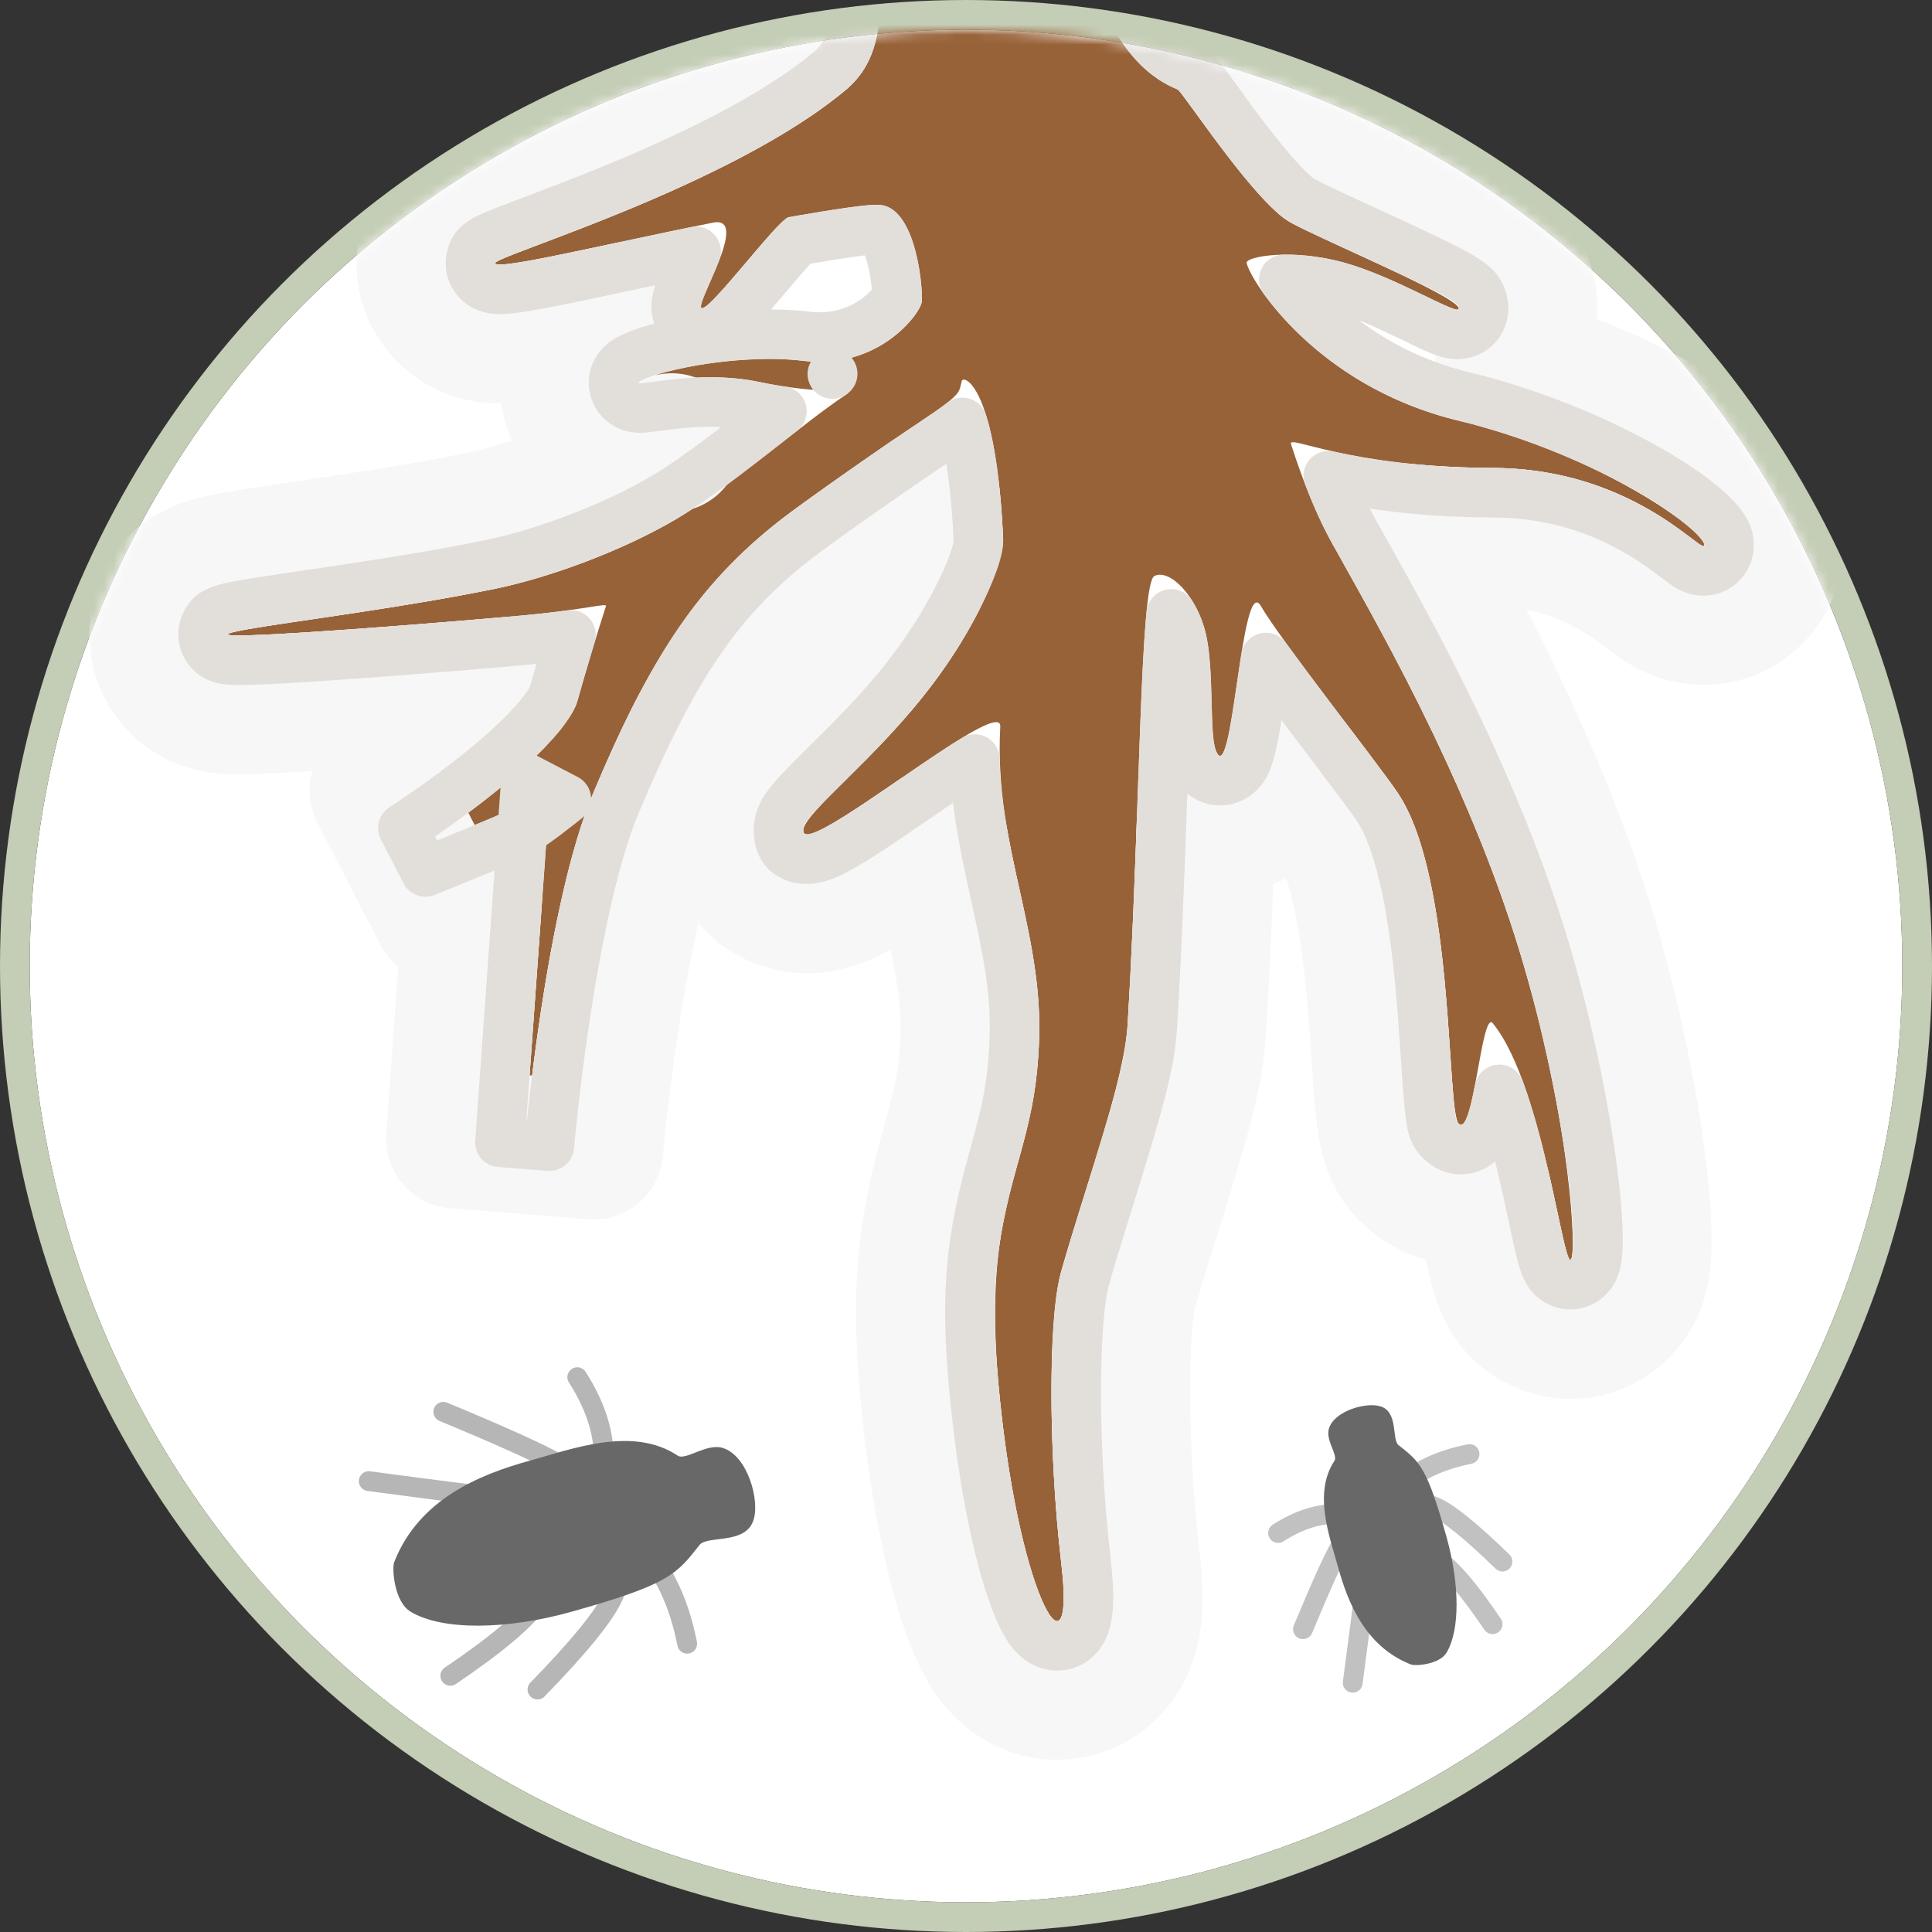
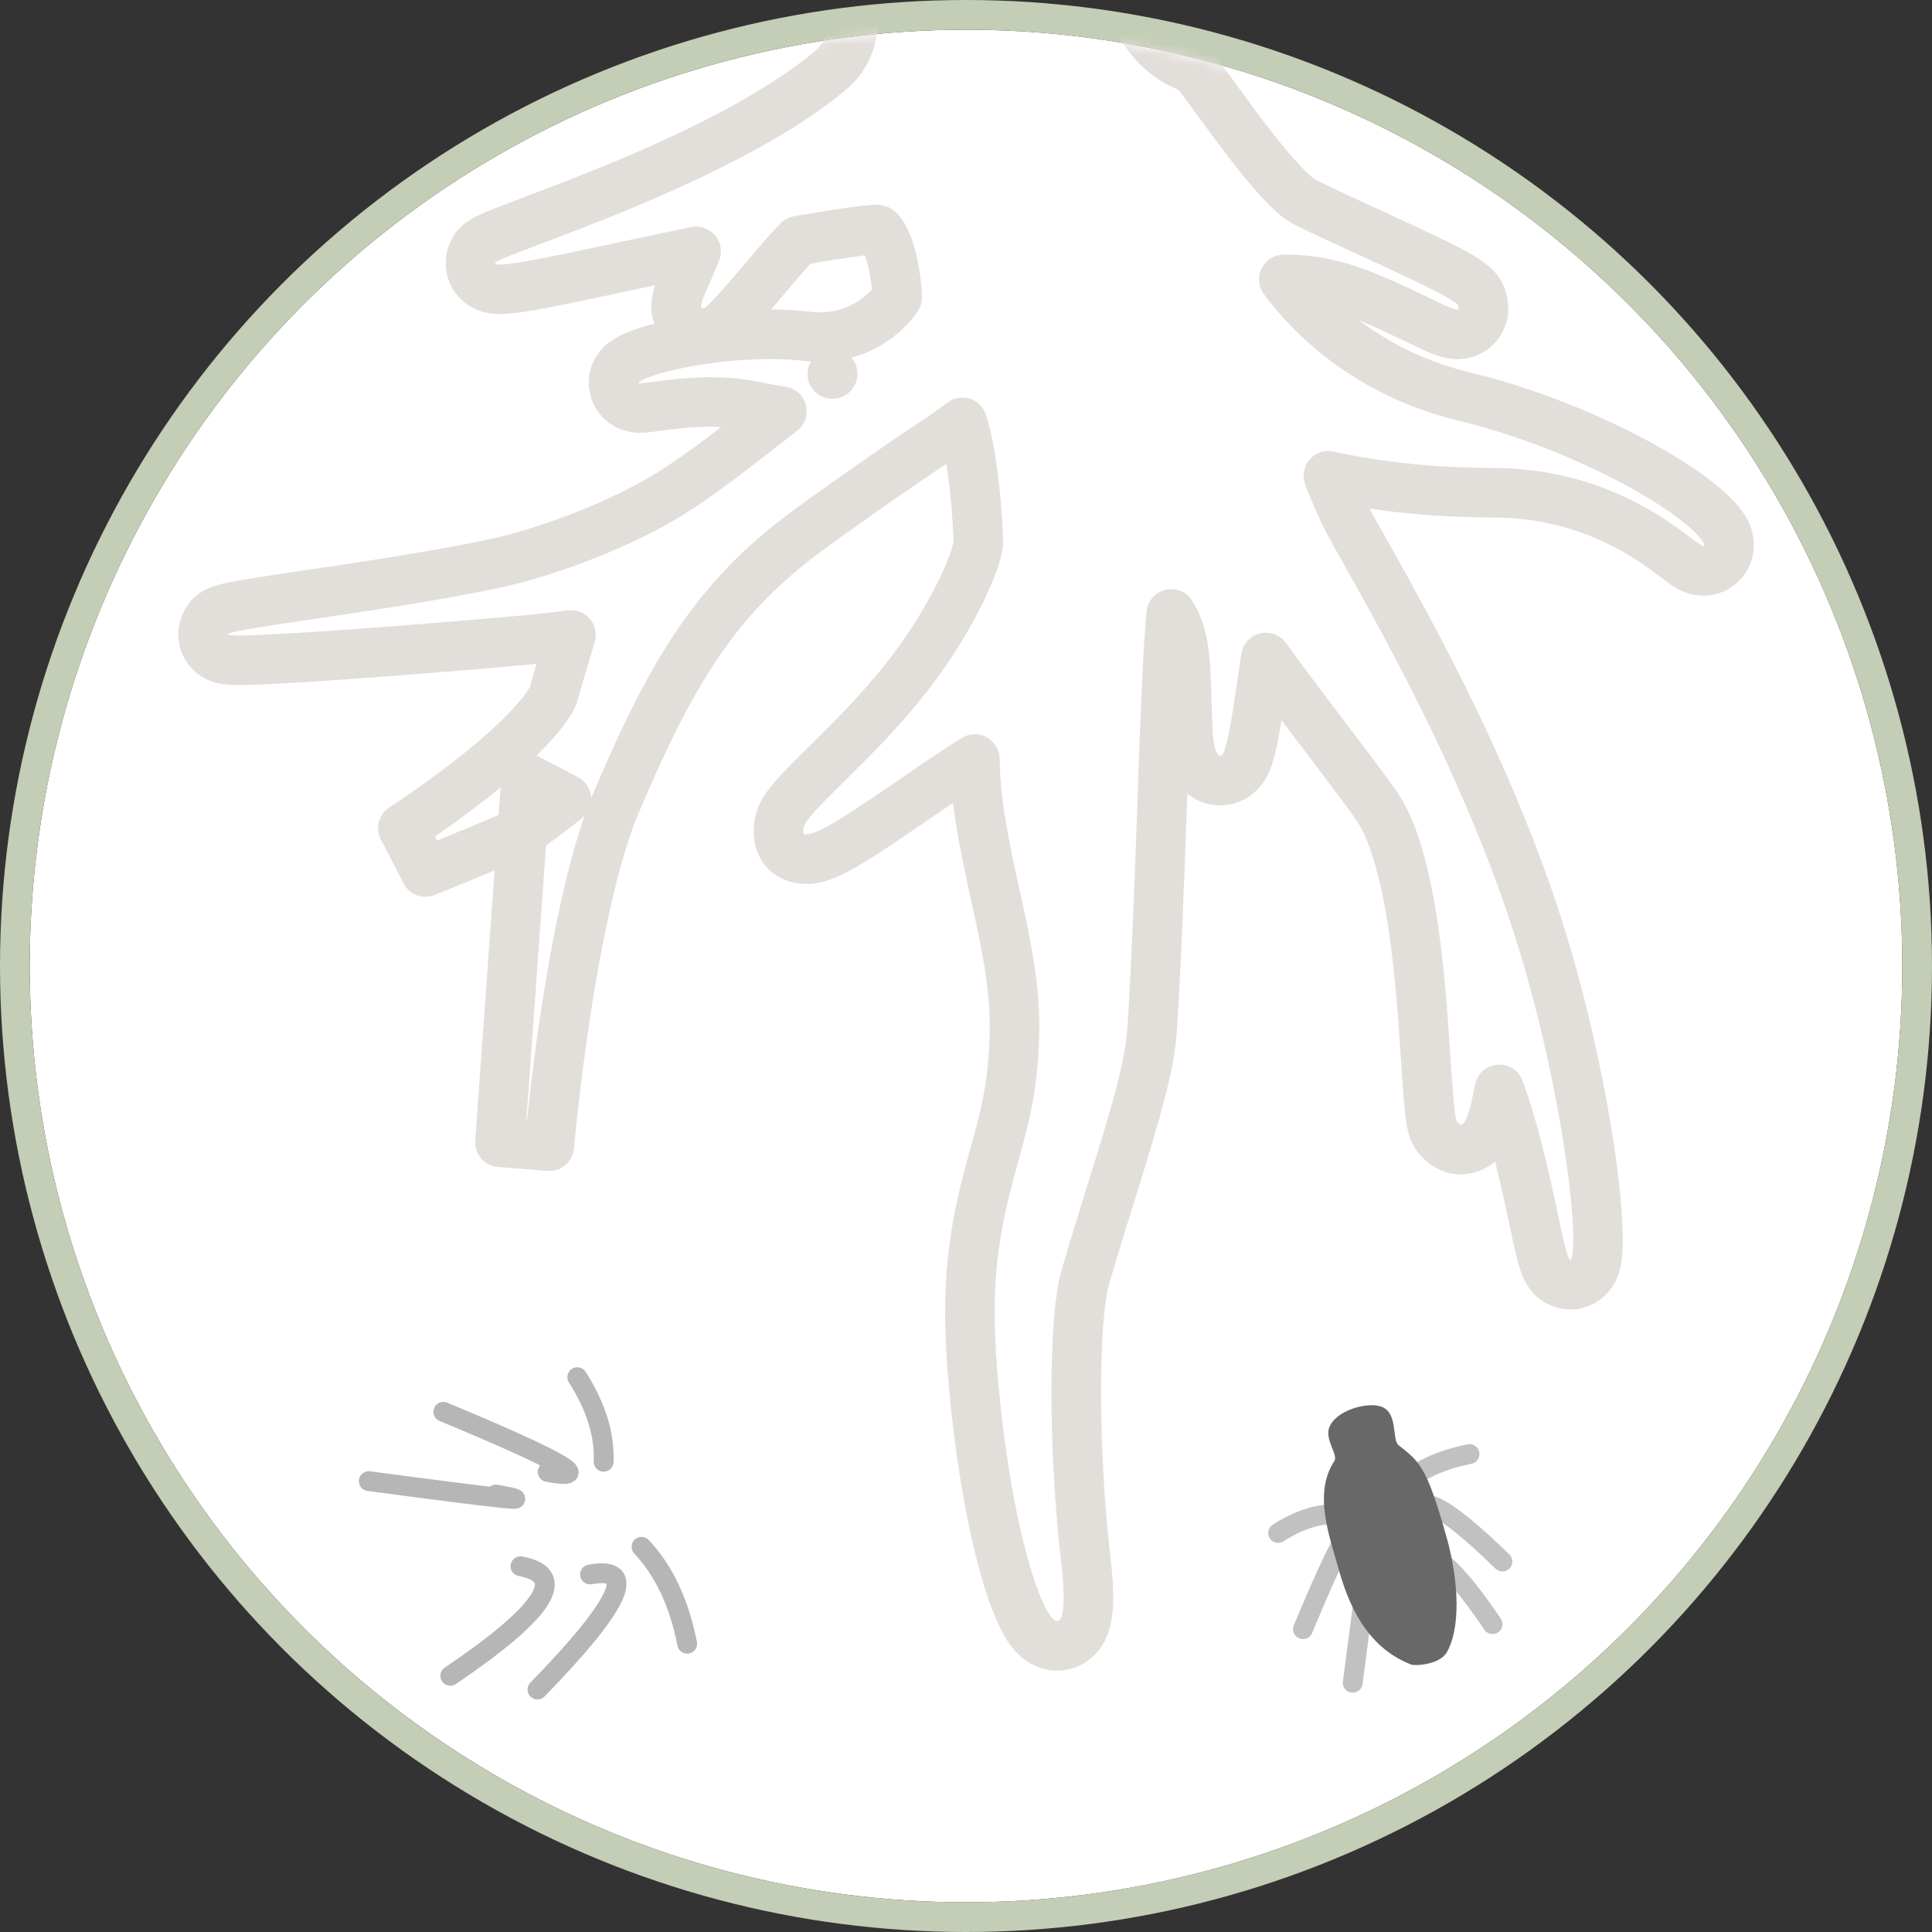
<svg xmlns="http://www.w3.org/2000/svg" xmlns:xlink="http://www.w3.org/1999/xlink" width="195px" height="195px" viewBox="0 0 195 195" version="1.1">
  <rect x="0" y="0" width="195" height="195" fill="#333333" stroke="none" />
  <title>drawing</title>
  <desc>Created with Sketch.</desc>
  <defs>
    <circle id="path-1" cx="94.5" cy="94.5" r="94.5" />
-     <path d="M49.952,112.47 L52.588,75.699 C52.588,75.699 49.503,78.196 48.319,78.805 C47.136,79.414 39.014,82.687 39.014,82.687 C39.014,82.687 45.194,78.728 49.952,74.385 C54.711,70.042 55.185,68.079 55.286,67.721 C56.16,64.62 57.117,61.416 58.159,58.179 C58.272,57.828 56.177,58.514 49.952,59.099 C43.728,59.685 19.759,61.635 20.002,61.021 C20.234,60.435 35.23,58.838 46.99,56.418 C52.094,55.367 59.517,52.757 65.187,49.421 C70.858,46.085 78.066,39.676 82.418,36.817 C83.381,36.184 79.959,36.888 73.625,35.554 C67.29,34.22 60.771,36.183 61.482,35.554 C62.378,34.76 70.908,32.547 78.077,33.42 C85.247,34.292 89.475,29.272 90.029,27.559 C90.199,27.03 89.716,17.992 85.781,17.677 C84.682,17.589 81.137,18.129 76.609,18.918 C75.563,19.101 68.82,28.18 67.853,28.104 C66.885,28.028 72.885,18.689 68.954,19.474 C58.373,21.586 46.762,24.425 46.99,23.536 C47.192,22.749 70.8,15.788 82.418,6.027 C88.902,0.578 83.206,-9.752 87.973,-10.704 C94.561,-12.019 90.098,-20.97 98.251,-21.278 C106.404,-21.586 104.119,1.256 115.864,6.027 C116.361,6.229 123.648,17.494 127.303,19.474 C130.959,21.453 144.02,26.868 144.234,28.104 C144.398,29.045 138.109,25.048 132.767,23.536 C127.424,22.025 122.707,22.902 122.827,23.536 C123.148,25.233 129.784,35.984 144.234,39.463 C158.685,42.942 168.649,50.438 168.99,51.851 C169.466,53.825 162.468,44.292 147.666,44.23 C132.864,44.168 126.973,40.802 127.303,41.825 C128.532,45.637 129.914,49.086 131.46,51.851 C135.761,59.545 144.476,74.543 149.858,91.344 C155.241,108.146 156.062,122.204 155.663,123.852 C154.94,126.835 152.938,106.72 147.666,100.276 C146.534,98.892 145.746,111.779 144.234,110.418 C142.953,109.264 143.891,85.699 138.082,77.044 C136.026,73.982 126.263,61.635 124.27,58.179 C122.277,54.723 121.432,76.669 119.755,72.84 C119.022,71.168 119.581,64.801 118.718,61.021 C117.854,57.242 115.098,54.363 113.518,55.136 C112.04,55.86 112.098,79.005 110.824,100.276 C110.47,106.192 106.672,116.327 104.119,125.304 C102.92,129.519 102.683,142.476 104.119,154.784 C105.554,167.091 100.106,159.097 97.96,138.624 C95.814,118.151 100.927,115.956 101.789,103.657 C102.672,91.056 97.277,83.001 97.96,70.33 C98.141,66.975 78.017,83.914 78.077,80.837 C78.113,79.009 85.259,73.794 91.038,66.171 C96.817,58.549 98.302,52.6 98.251,51.453 C97.555,35.973 94.27,34.8 94.076,35.452 C93.741,36.578 94.299,36.627 90.029,39.463 C85.759,42.299 78.195,47.616 75.864,49.421 C65.238,57.651 60.328,68.898 56.882,77.044 C52.038,88.496 49.952,112.47 49.952,112.47 Z" id="path-3" />
  </defs>
  <g id="Penergetic-P_MoA" stroke="none" stroke-width="1" fill="none" fill-rule="evenodd" transform="translate(-770, -867)">
    <g id="Penergetic-P" transform="translate(99, 113)">
      <g id="bubbles">
        <g id="protection" transform="translate(674, 640)">
          <g id="drawing" transform="translate(0, 117)">
            <mask id="mask-2" fill="white">
              <use xlink:href="#path-1" />
            </mask>
            <g id="Mask">
              <use fill="#FFFFFF" fill-rule="evenodd" xlink:href="#path-1" />
              <circle stroke="#C4CDB5" stroke-width="3" cx="94.5" cy="94.5" r="96" />
            </g>
            <g id="Fill-513" stroke-linecap="round" stroke-linejoin="round" mask="url(#mask-2)">
              <use fill="#976238" fill-rule="evenodd" xlink:href="#path-3" />
-               <path stroke="#F7F7F7" stroke-width="14" d="M64.793,41.684 C64.79,41.685 64.787,41.686 64.785,41.687 C64.791,41.684 64.799,41.681 64.807,41.677 Z M44.693,87.937 C44.174,88.148 43.649,88.362 43.123,88.576 C42.732,88.734 42.369,88.881 42.043,89.013 C41.707,89.149 41.707,89.149 41.63,89.18 L35.238,76.793 C35.333,76.732 35.539,76.598 35.84,76.398 C36.357,76.054 36.936,75.66 37.563,75.223 C39.348,73.977 41.132,72.653 42.775,71.32 C43.667,70.597 44.492,69.891 45.234,69.214 C46.54,68.022 47.467,67.049 48.076,66.297 C43.956,66.658 37.949,67.141 33.053,67.492 C29.344,67.759 26.261,67.953 24.024,68.055 C22.718,68.115 21.691,68.144 20.917,68.139 C20.353,68.135 19.885,68.115 19.411,68.059 C18.82,67.99 18.285,67.884 17.608,67.632 C16.671,67.284 15.794,66.784 14.913,65.849 C13.111,63.936 12.45,61.085 13.492,58.448 C14.472,55.969 15.663,55.191 17.518,54.437 C17.943,54.265 18.337,54.143 18.771,54.031 C19.281,53.9 19.872,53.778 20.615,53.645 C21.718,53.447 23.125,53.227 25.466,52.879 C26.098,52.785 28.466,52.436 28.549,52.423 C29.862,52.229 30.909,52.073 31.95,51.915 C34.653,51.504 37.015,51.127 39.254,50.743 C41.56,50.347 43.664,49.956 45.579,49.561 C50.46,48.557 57.054,46.084 61.638,43.388 C62.042,43.15 62.469,42.885 62.919,42.594 C62.84,42.603 62.776,42.611 62.73,42.616 C62.477,42.643 62.245,42.662 62.001,42.673 C61.473,42.697 60.986,42.685 60.363,42.583 C59.61,42.459 58.863,42.233 58.035,41.771 C56.317,40.812 54.931,39.138 54.531,36.83 C54.185,34.83 54.682,33.156 55.564,31.794 C55.966,31.174 56.385,30.717 56.84,30.315 C57.641,29.604 58.934,28.951 60.543,28.386 C59.477,28.613 58.702,28.779 58.826,28.753 C56.408,29.267 54.754,29.611 53.321,29.891 C51.495,30.247 50.133,30.48 49.079,30.6 C48.232,30.697 47.528,30.735 46.771,30.679 C45.789,30.605 44.877,30.41 43.801,29.846 C41.061,28.411 39.325,25.247 40.21,21.797 C40.838,19.347 41.795,18.484 43.435,17.464 C43.802,17.236 44.15,17.055 44.543,16.872 C45.007,16.656 45.556,16.428 46.293,16.139 C47.1,15.822 51.01,14.344 51.094,14.312 C56.415,12.284 60.666,10.527 64.846,8.533 C70.399,5.885 74.86,3.233 77.914,0.667 C78.364,0.29 78.609,-0.261 78.747,-1.494 C78.835,-2.277 78.851,-3.027 78.833,-4.712 C78.804,-7.624 78.849,-8.728 79.278,-10.43 C80.092,-13.658 82.222,-16.237 85.497,-17.284 C85.542,-17.433 85.596,-17.615 85.662,-17.843 C85.667,-17.859 85.667,-17.859 85.672,-17.874 C86.507,-20.74 87.08,-22.16 88.603,-23.989 C90.856,-26.694 94.083,-28.125 97.987,-28.273 C102.452,-28.441 105.898,-26.131 108.215,-22.428 C109.533,-20.321 110.412,-18.05 111.572,-14.306 C111.687,-13.933 111.804,-13.552 111.959,-13.042 C111.934,-13.125 112.252,-12.077 112.338,-11.793 C112.641,-10.801 112.869,-10.071 113.099,-9.368 C114.894,-3.872 116.551,-1.25 118.498,-0.459 C119.612,-0.006 120.191,0.451 120.844,1.092 C121.046,1.291 121.216,1.477 121.386,1.677 C121.578,1.902 121.769,2.144 121.993,2.439 C122.287,2.827 122.592,3.243 123.232,4.125 C124.866,6.379 125.563,7.325 126.562,8.619 C127.069,9.275 127.55,9.881 128.005,10.435 C128.792,11.391 129.488,12.173 130.063,12.748 C130.321,13.005 130.54,13.205 130.704,13.34 C130.751,13.378 130.754,13.382 130.69,13.347 C131.216,13.63 132.186,14.1 133.627,14.772 C134.518,15.187 138.009,16.791 138.234,16.895 C138.463,17.001 138.683,17.102 138.896,17.201 C141.519,18.417 143.391,19.32 144.889,20.112 C145.892,20.643 146.709,21.115 147.392,21.576 C147.916,21.929 148.382,22.287 148.83,22.711 C149.965,23.786 150.793,24.958 151.131,26.907 C151.565,29.405 150.648,31.852 148.864,33.443 C154.888,35.159 160.52,37.573 165.382,40.357 C171.269,43.729 174.93,46.626 175.794,50.209 C175.945,50.832 176.032,51.463 176.009,52.226 C175.955,54.002 175.329,55.808 173.663,57.306 C171.856,58.931 169.733,59.341 167.789,59.029 C166.938,58.892 166.275,58.649 165.641,58.333 C165.12,58.073 164.727,57.82 164.254,57.481 C164.035,57.323 163.867,57.198 163.465,56.894 C161.905,55.714 160.959,55.062 159.578,54.296 C156.112,52.375 152.222,51.249 147.637,51.23 C144.497,51.217 141.6,51.068 138.898,50.802 C139.21,51.359 139.496,51.869 139.655,52.152 C140.578,53.804 141.381,55.258 142.185,56.741 C144.282,60.607 146.184,64.301 147.992,68.076 C151.43,75.255 154.3,82.264 156.524,89.208 C161.208,103.827 163.616,120.753 162.466,125.501 C162.258,126.357 161.975,127.123 161.376,128.011 C159.625,130.61 156.187,132.133 152.613,130.537 C150.79,129.723 149.908,128.66 149.191,127.33 C148.945,126.875 148.769,126.452 148.61,125.996 C148.314,125.148 148.082,124.199 147.702,122.458 C147.711,122.5 146.992,119.144 146.749,118.057 C146.686,117.773 146.623,117.496 146.561,117.223 C144.299,117.935 141.698,117.553 139.551,115.62 C138.193,114.397 137.669,113.258 137.271,111.812 C137.116,111.249 137.007,110.673 136.913,110.014 C136.786,109.12 136.686,108.049 136.574,106.523 C136.529,105.917 136.243,101.628 136.138,100.234 C135.935,97.534 135.716,95.229 135.441,93.056 C134.693,87.148 133.561,82.87 132.27,80.945 C131.898,80.392 131.072,79.265 129.758,77.518 C129.359,76.988 128.337,75.638 127.402,74.402 C127.233,74.955 127.042,75.469 126.793,75.983 C126.22,77.164 125.485,78.178 124.152,79.07 C122.502,80.175 120.555,80.517 118.733,80.15 C118.686,81.479 118.644,82.641 118.618,83.324 C118.444,88.011 118.278,91.924 118.088,95.683 C118,97.413 117.908,99.08 117.812,100.694 C117.546,105.129 116.573,108.712 113.008,120.1 C112.842,120.631 112.707,121.063 112.578,121.477 C111.848,123.823 111.321,125.57 110.852,127.219 C109.883,130.625 109.813,143.182 111.072,153.973 C111.582,158.349 111.535,161.126 110.28,163.549 C108.071,167.816 102.734,168.907 99.02,165.964 C97.691,164.912 96.857,163.659 96.073,162.029 C93.96,157.631 92.038,149.272 90.998,139.354 C89.77,127.638 90.421,121.685 92.932,112.696 C92.981,112.521 92.981,112.521 93.03,112.348 C94.172,108.259 94.589,106.264 94.806,103.168 C95.114,98.783 94.676,95.537 93.143,88.66 C93.102,88.477 93.102,88.477 93.061,88.292 C92.477,85.673 92.02,83.47 91.679,81.488 C87.882,84.092 86.393,85.082 84.686,86.083 C83.247,86.926 82.088,87.497 80.884,87.851 C79.374,88.294 77.905,88.426 76.117,87.843 C72.852,86.777 71.018,83.799 71.078,80.701 C71.126,78.228 72.005,76.679 73.56,74.794 C74.243,73.966 75.04,73.127 76.305,71.866 C76.095,72.075 78.716,69.48 79.493,68.693 C80.776,67.393 81.879,66.222 82.916,65.043 C83.837,63.995 84.683,62.967 85.46,61.942 C87.697,58.991 89.327,56.168 90.379,53.668 C90.758,52.768 91.031,51.978 91.192,51.37 C91.207,51.314 91.22,51.262 91.232,51.216 C91.159,49.776 91.063,48.468 90.948,47.29 C86.876,50.079 81.867,53.626 80.15,54.956 C72.642,60.77 68.55,67.428 63.329,79.771 C62.04,82.819 60.808,87.435 59.717,93.103 C58.88,97.454 58.174,102.151 57.6,106.853 C57.398,108.502 57.228,110.032 57.088,111.402 C57.039,111.879 56.998,112.3 56.964,112.66 C56.944,112.871 56.932,113.011 56.926,113.076 L42.97,111.969 L44.693,87.937 Z" />
              <path stroke="#E2DEDA" stroke-width="5" d="M49.709,80.894 L50.094,75.52 L54.161,77.642 C54.028,77.75 53.798,77.933 53.5,78.168 C53.004,78.559 52.497,78.951 52.007,79.319 C51.907,79.393 51.809,79.466 51.712,79.538 C50.897,80.141 50.238,80.594 49.709,80.894 Z M49.709,80.894 C49.624,80.943 49.542,80.987 49.463,81.028 C48.897,81.319 47.319,81.991 44.849,83.009 C44.769,83.042 44.769,83.042 44.69,83.074 C43.652,83.502 42.541,83.955 41.43,84.406 C41.042,84.564 40.681,84.71 40.357,84.841 C40.023,84.976 40.023,84.976 39.948,85.006 L37.665,80.582 C37.781,80.508 38.009,80.359 38.332,80.145 C38.875,79.783 39.482,79.37 40.137,78.914 C42.006,77.611 43.873,76.223 45.609,74.815 C46.567,74.039 47.457,73.278 48.267,72.538 C50.236,70.741 51.533,69.29 52.292,68.162 C52.535,67.802 52.694,67.516 52.791,67.295 C52.838,67.19 52.843,67.174 52.88,67.043 C53.446,65.033 54.029,63.045 54.629,61.082 C53.737,61.206 52.894,61.308 51.773,61.428 C51.259,61.484 50.731,61.537 50.187,61.588 C46.426,61.942 38.735,62.573 32.731,63.004 C29.057,63.268 26.009,63.46 23.818,63.56 C22.584,63.616 21.625,63.643 20.947,63.639 C20.535,63.636 20.21,63.622 19.937,63.59 C19.673,63.559 19.443,63.514 19.177,63.415 C18.83,63.285 18.508,63.102 18.189,62.763 C17.54,62.074 17.302,61.05 17.677,60.102 C18.034,59.198 18.492,58.899 19.211,58.607 C19.418,58.523 19.638,58.455 19.895,58.388 C20.274,58.291 20.768,58.189 21.41,58.074 C22.454,57.887 23.831,57.671 26.128,57.33 C26.756,57.237 29.123,56.888 29.208,56.875 C30.526,56.68 31.578,56.523 32.626,56.364 C35.355,55.949 37.744,55.568 40.015,55.178 C42.367,54.775 44.518,54.374 46.486,53.969 C51.839,52.867 58.898,50.22 63.92,47.266 C65.623,46.264 67.591,44.901 70.012,43.077 C70.661,42.588 71.343,42.067 72.105,41.477 C72.605,41.09 74.615,39.519 75.92,38.503 C75.008,38.369 74.074,38.203 73.11,38 C72.973,37.972 72.835,37.944 72.697,37.919 C70.153,37.448 67.486,37.49 64.415,37.862 C63.984,37.915 62.526,38.112 62.251,38.141 C61.769,38.193 61.481,38.206 61.094,38.142 C60.811,38.096 60.533,38.012 60.23,37.843 C59.609,37.496 59.109,36.892 58.965,36.062 C58.841,35.341 59.02,34.736 59.341,34.241 C59.49,34.011 59.649,33.838 59.824,33.683 C61.882,31.859 71.819,30.139 78.379,30.938 C80.982,31.255 83.253,30.652 85.139,29.384 C86.315,28.593 87.243,27.563 87.556,26.996 C87.551,26.744 87.532,26.418 87.5,26.059 C87.415,25.099 87.252,24.073 87.019,23.144 C86.754,22.083 86.415,21.219 86.045,20.66 C85.791,20.277 85.648,20.174 85.582,20.169 C84.927,20.117 82.085,20.509 77.582,21.287 C77.387,21.475 77.13,21.744 76.819,22.086 C76.206,22.759 75.7,23.349 74.191,25.127 C74.169,25.153 74.169,25.153 74.147,25.179 C72.748,26.828 72.034,27.652 71.33,28.411 C69.567,30.309 69.104,30.71 67.657,30.597 C66.539,30.509 65.664,29.745 65.362,28.741 C65.216,28.255 65.219,27.84 65.29,27.406 C65.353,27.017 65.474,26.633 65.663,26.145 C65.788,25.82 65.938,25.464 66.163,24.949 C66.133,25.019 66.599,23.957 66.729,23.655 C66.861,23.349 66.975,23.079 67.079,22.823 C67.143,22.665 67.204,22.513 67.26,22.368 C67.143,22.392 67.026,22.416 66.908,22.44 C66.073,22.613 65.201,22.795 64.262,22.993 C62.759,23.31 57.577,24.418 57.889,24.351 C55.493,24.861 53.86,25.2 52.458,25.474 C50.74,25.81 49.474,26.026 48.568,26.129 C47.98,26.197 47.516,26.222 47.106,26.191 C46.684,26.16 46.307,26.079 45.89,25.86 C44.878,25.33 44.245,24.177 44.569,22.915 C44.799,22.02 45.171,21.684 45.812,21.285 C45.997,21.17 46.2,21.064 46.444,20.951 C46.803,20.783 47.28,20.586 47.936,20.328 C48.713,20.023 52.585,18.559 52.697,18.517 C58.121,16.449 62.473,14.651 66.783,12.595 C72.651,9.797 77.413,6.966 80.809,4.112 C82.248,2.904 82.962,1.296 83.219,-0.992 C83.334,-2.015 83.352,-2.894 83.333,-4.759 C83.308,-7.225 83.346,-8.159 83.641,-9.33 C84.147,-11.333 85.425,-12.745 87.484,-13.156 C88.85,-13.428 89.222,-13.974 89.982,-16.583 C89.987,-16.599 89.987,-16.599 89.992,-16.615 C91.392,-21.416 93.201,-23.589 98.156,-23.776 C100.806,-23.876 102.864,-22.496 104.4,-20.041 C105.448,-18.366 106.225,-16.358 107.274,-12.974 C107.386,-12.611 107.501,-12.237 107.653,-11.734 C107.627,-11.82 107.946,-10.768 108.034,-10.481 C108.344,-9.463 108.58,-8.707 108.821,-7.97 C110.997,-1.31 113.259,2.27 116.805,3.71 C117.213,3.876 117.436,4.052 117.69,4.302 C117.783,4.393 117.869,4.487 117.96,4.594 C118.086,4.743 118.231,4.926 118.408,5.16 C118.675,5.512 118.97,5.914 119.589,6.767 C121.25,9.058 121.964,10.027 123,11.369 C123.534,12.06 124.043,12.702 124.531,13.294 C126.285,15.427 127.713,16.853 128.494,17.275 C129.141,17.626 130.179,18.13 131.727,18.851 C132.63,19.272 136.132,20.881 136.347,20.98 C136.575,21.085 136.793,21.186 137.003,21.284 C145.368,25.162 146.351,25.682 146.698,27.677 C146.94,29.074 146.053,30.41 144.633,30.693 C144.078,30.803 143.644,30.746 143.142,30.606 C142.7,30.482 142.199,30.278 141.484,29.949 C141.145,29.793 138.161,28.353 137.137,27.887 C135.986,27.363 134.95,26.927 133.978,26.567 C133.306,26.318 132.675,26.109 132.086,25.942 C130.208,25.411 128.278,25.175 126.578,25.202 C127.416,26.332 128.6,27.731 129.955,29.02 C133.865,32.739 138.85,35.595 144.82,37.032 C157.432,40.069 170.529,47.569 171.42,51.265 C171.484,51.531 171.52,51.791 171.511,52.09 C171.491,52.751 171.261,53.414 170.654,53.96 C169.996,54.551 169.22,54.701 168.503,54.586 C168.175,54.533 167.91,54.436 167.648,54.305 C167.253,54.109 167.045,53.959 166.18,53.305 C164.464,52.007 163.37,51.254 161.76,50.361 C157.664,48.09 153.043,46.752 147.656,46.73 C141.95,46.706 137.126,46.216 132.837,45.386 C132.23,45.268 131.648,45.146 131.073,45.018 C131.901,47.172 132.759,49.051 133.642,50.631 C133.901,51.094 135.296,53.577 135.727,54.348 C136.642,55.984 137.436,57.422 138.229,58.886 C140.292,62.69 142.161,66.319 143.933,70.02 C147.288,77.025 150.082,83.849 152.239,90.581 C156.69,104.475 158.998,120.7 158.092,124.441 C158,124.822 157.879,125.148 157.645,125.496 C156.998,126.455 155.748,127.009 154.448,126.428 C153.774,126.127 153.434,125.717 153.151,125.193 C153.037,124.982 152.946,124.763 152.859,124.514 C152.647,123.905 152.436,123.045 152.099,121.499 C152.112,121.558 151.389,118.186 151.141,117.077 C150.713,115.157 150.308,113.482 149.879,111.896 C149.379,110.044 148.863,108.389 148.334,106.953 C148.075,108.299 147.876,109.173 147.639,109.946 C147.398,110.735 147.141,111.332 146.751,111.84 C145.762,113.127 143.943,113.52 142.562,112.276 C141.487,111.308 141.385,110.587 141.062,106.193 C141.019,105.609 140.732,101.314 140.625,99.896 C140.417,97.127 140.191,94.749 139.905,92.49 C139.075,85.928 137.8,81.11 136.006,78.437 C135.573,77.793 134.719,76.628 133.354,74.813 C132.588,73.795 129.559,69.797 129.193,69.313 C129.079,69.162 129.079,69.162 128.966,69.012 C127.234,66.717 125.849,64.859 124.768,63.364 C124.654,64.079 124.528,64.915 124.382,65.912 C124.367,66.01 124.249,66.82 124.214,67.057 C124.15,67.495 124.097,67.851 124.046,68.188 C123.689,70.555 123.423,71.998 123.115,73.031 C122.791,74.116 122.469,74.781 121.649,75.331 C120.652,75.998 119.382,75.928 118.46,75.198 C117.988,74.824 117.701,74.383 117.465,73.843 C116.971,72.717 116.887,71.637 116.795,68.115 C116.761,66.833 116.749,66.437 116.723,65.807 C116.646,63.945 116.511,62.588 116.28,61.578 C116.063,60.625 115.679,59.711 115.213,58.961 C115.174,59.358 115.136,59.794 115.099,60.269 C114.896,62.85 114.73,66.332 114.523,71.949 C114.472,73.336 114.206,80.892 114.121,83.156 C113.948,87.825 113.783,91.719 113.593,95.455 C113.506,97.172 113.416,98.825 113.32,100.425 C113.087,104.317 112.125,107.857 108.714,118.756 C108.547,119.289 108.412,119.723 108.282,120.14 C107.541,122.518 107.005,124.296 106.524,125.988 C105.353,130.103 105.28,143.16 106.602,154.494 C107.004,157.938 106.966,160.163 106.284,161.48 C105.386,163.214 103.327,163.636 101.814,162.437 C101.154,161.914 100.64,161.143 100.129,160.08 C98.28,156.232 96.464,148.334 95.473,138.885 C94.309,127.775 94.899,122.381 97.266,113.907 C97.315,113.732 97.315,113.732 97.364,113.558 C98.581,109.201 99.053,106.949 99.295,103.482 C99.641,98.548 99.157,94.955 97.536,87.681 C97.495,87.497 97.495,87.497 97.454,87.313 C96.091,81.201 95.462,77.541 95.393,73.613 C94.069,74.417 92.432,75.514 89.433,77.571 C89.404,77.591 89.404,77.591 89.375,77.612 C85.506,80.266 84.021,81.256 82.41,82.201 C81.267,82.871 80.375,83.31 79.615,83.533 C77.689,84.099 75.527,83.393 75.578,80.788 C75.611,79.09 76.433,78.094 79.483,75.052 C79.256,75.278 81.897,72.663 82.696,71.853 C84.035,70.497 85.195,69.265 86.294,68.015 C87.285,66.889 88.2,65.777 89.046,64.661 C93.36,58.97 95.823,53.119 95.753,51.565 C95.506,46.049 94.915,42.114 94.136,39.633 C93.462,40.159 92.58,40.77 91.412,41.545 C87.181,44.356 79.666,49.639 77.394,51.398 C69.111,57.813 64.685,65.013 59.185,78.018 C57.748,81.416 56.443,86.301 55.298,92.252 C54.439,96.716 53.719,101.511 53.133,106.307 C52.928,107.987 52.754,109.547 52.611,110.945 C52.561,111.434 52.519,111.867 52.484,112.239 C52.463,112.46 52.45,112.611 52.443,112.686 L47.459,112.291 L49.709,80.894 Z M81.029,34.738 C81.034,34.734 81.039,34.731 81.045,34.727 C81.033,34.735 81.02,34.744 81.008,34.752 Z" />
            </g>
            <g id="Group-6" mask="url(#mask-2)">
              <g transform="translate(34, 136)">
                <path d="M13.101,10.964 C18.031,10.503 13.727,10.581 0.19,11.196" id="Line-3" stroke="#B6B6B6" stroke-width="2" fill="none" stroke-linecap="round" stroke-linejoin="round" transform="translate(7.632, 11.168) scale(1, -1) rotate(-5) translate(-7.632, -11.168) " />
                <path d="M15.031,30.544 C19.961,30.084 17.931,26.206 8.941,18.912" id="Line-3" stroke="#B6B6B6" stroke-width="2" fill="none" stroke-linecap="round" stroke-linejoin="round" transform="translate(13.296, 24.728) scale(1, -1) rotate(-5) translate(-13.296, -24.728) " />
                <path d="M18.516,4.132 C23.446,3.671 19.772,5.382 7.493,9.266" id="Line-3" stroke="#B6B6B6" stroke-width="2" fill="none" stroke-linecap="round" stroke-linejoin="round" transform="translate(14.064, 6.662) scale(1, -1) rotate(-5) translate(-14.064, -6.662) " />
                <path d="M23.04,20.054 C27.97,19.593 25.872,23.296 16.746,31.162" id="Line-3" stroke="#B6B6B6" stroke-width="2" fill="none" stroke-linecap="round" stroke-linejoin="round" transform="translate(21.19, 25.589) rotate(-5) translate(-21.19, -25.589) " />
                <path d="M24.294,0.132 C24.165,2.873 23.034,5.631 20.899,8.405" id="Line-3" stroke="#B6B6B6" stroke-width="2" fill="none" stroke-linecap="round" stroke-linejoin="round" transform="translate(22.597, 4.269) scale(1, -1) rotate(-5) translate(-22.597, -4.269) " />
                <path d="M31.021,16.664 C29.511,19.572 28.933,23.13 29.286,27.336" id="Line-3" stroke="#B6B6B6" stroke-width="2" fill="none" stroke-linecap="round" stroke-linejoin="round" transform="translate(30.103, 22) scale(1, -1) rotate(-164) translate(-30.103, -22) " />
-                 <path d="M20.672,23.679 C30.642,20.891 31.287,19.864 33.604,16.937 C34.383,15.953 38.124,16.912 39.016,14.532 C39.759,12.55 38.472,7.905 35.935,7.14 C34.296,6.646 32.198,8.447 31.403,7.919 C26.846,4.897 20.734,7.253 16.415,8.445 C11.433,9.82 5.277,12.3 2.783,18.68 C2.557,19.258 2.753,22.66 4.455,23.679 C7.661,25.598 14.159,25.5 20.672,23.679 Z" id="Path-2" stroke="none" fill="#686868" fill-rule="evenodd" />
              </g>
            </g>
            <g id="Group-6" mask="url(#mask-2)">
              <g transform="translate(137.5, 152.5) rotate(-90) translate(-137.5, -152.5) translate(123, 141)">
                <path d="M9.421,7.593 C12.962,7.262 9.871,7.318 0.148,7.76" id="Line-3" stroke="#C1C1C1" stroke-width="2" fill="none" stroke-linecap="round" stroke-linejoin="round" transform="translate(5.494, 7.88) scale(1, -1) rotate(-5) translate(-5.494, -7.88) " />
                <path d="M10.795,21.936 C14.335,21.605 12.878,18.821 6.421,13.582" id="Line-3" stroke="#C1C1C1" stroke-width="2" fill="none" stroke-linecap="round" stroke-linejoin="round" transform="translate(9.548, 17.759) scale(1, -1) rotate(-5) translate(-9.548, -17.759) " />
                <path d="M13.298,2.967 C16.838,2.636 14.2,3.865 5.381,6.655" id="Line-3" stroke="#C1C1C1" stroke-width="2" fill="none" stroke-linecap="round" stroke-linejoin="round" transform="translate(10.1, 4.785) scale(1, -1) rotate(-5) translate(-10.1, -4.785) " />
                <path d="M16.547,14.402 C20.087,14.071 18.581,16.731 12.027,22.38" id="Line-3" stroke="#C1C1C1" stroke-width="2" fill="none" stroke-linecap="round" stroke-linejoin="round" transform="translate(15.218, 18.377) rotate(-5) translate(-15.218, -18.377) " />
                <path d="M17.447,0.095 C17.355,2.064 16.542,4.044 15.009,6.036" id="Line-3" stroke="#C1C1C1" stroke-width="2" fill="none" stroke-linecap="round" stroke-linejoin="round" transform="translate(16.228, 3.066) scale(1, -1) rotate(-5) translate(-16.228, -3.066) " />
                <path d="M22.278,11.967 C21.194,14.056 20.779,16.611 21.032,19.632" id="Line-3" stroke="#C1C1C1" stroke-width="2" fill="none" stroke-linecap="round" stroke-linejoin="round" transform="translate(21.619, 15.8) scale(1, -1) rotate(-164) translate(-21.619, -15.8) " />
                <path d="M14.846,17.006 C22.006,15.004 22.469,14.266 24.134,12.164 C24.693,11.457 27.379,12.146 28.02,10.436 C28.553,9.013 27.629,5.677 25.808,5.128 C24.63,4.773 23.124,6.066 22.552,5.687 C19.28,3.517 14.891,5.209 11.789,6.065 C8.211,7.052 3.789,8.833 1.998,13.415 C1.836,13.83 1.977,16.274 3.2,17.006 C5.502,18.384 10.169,18.313 14.846,17.006 Z" id="Path-2" stroke="none" fill="#686868" fill-rule="evenodd" />
              </g>
            </g>
          </g>
        </g>
      </g>
    </g>
  </g>
</svg>